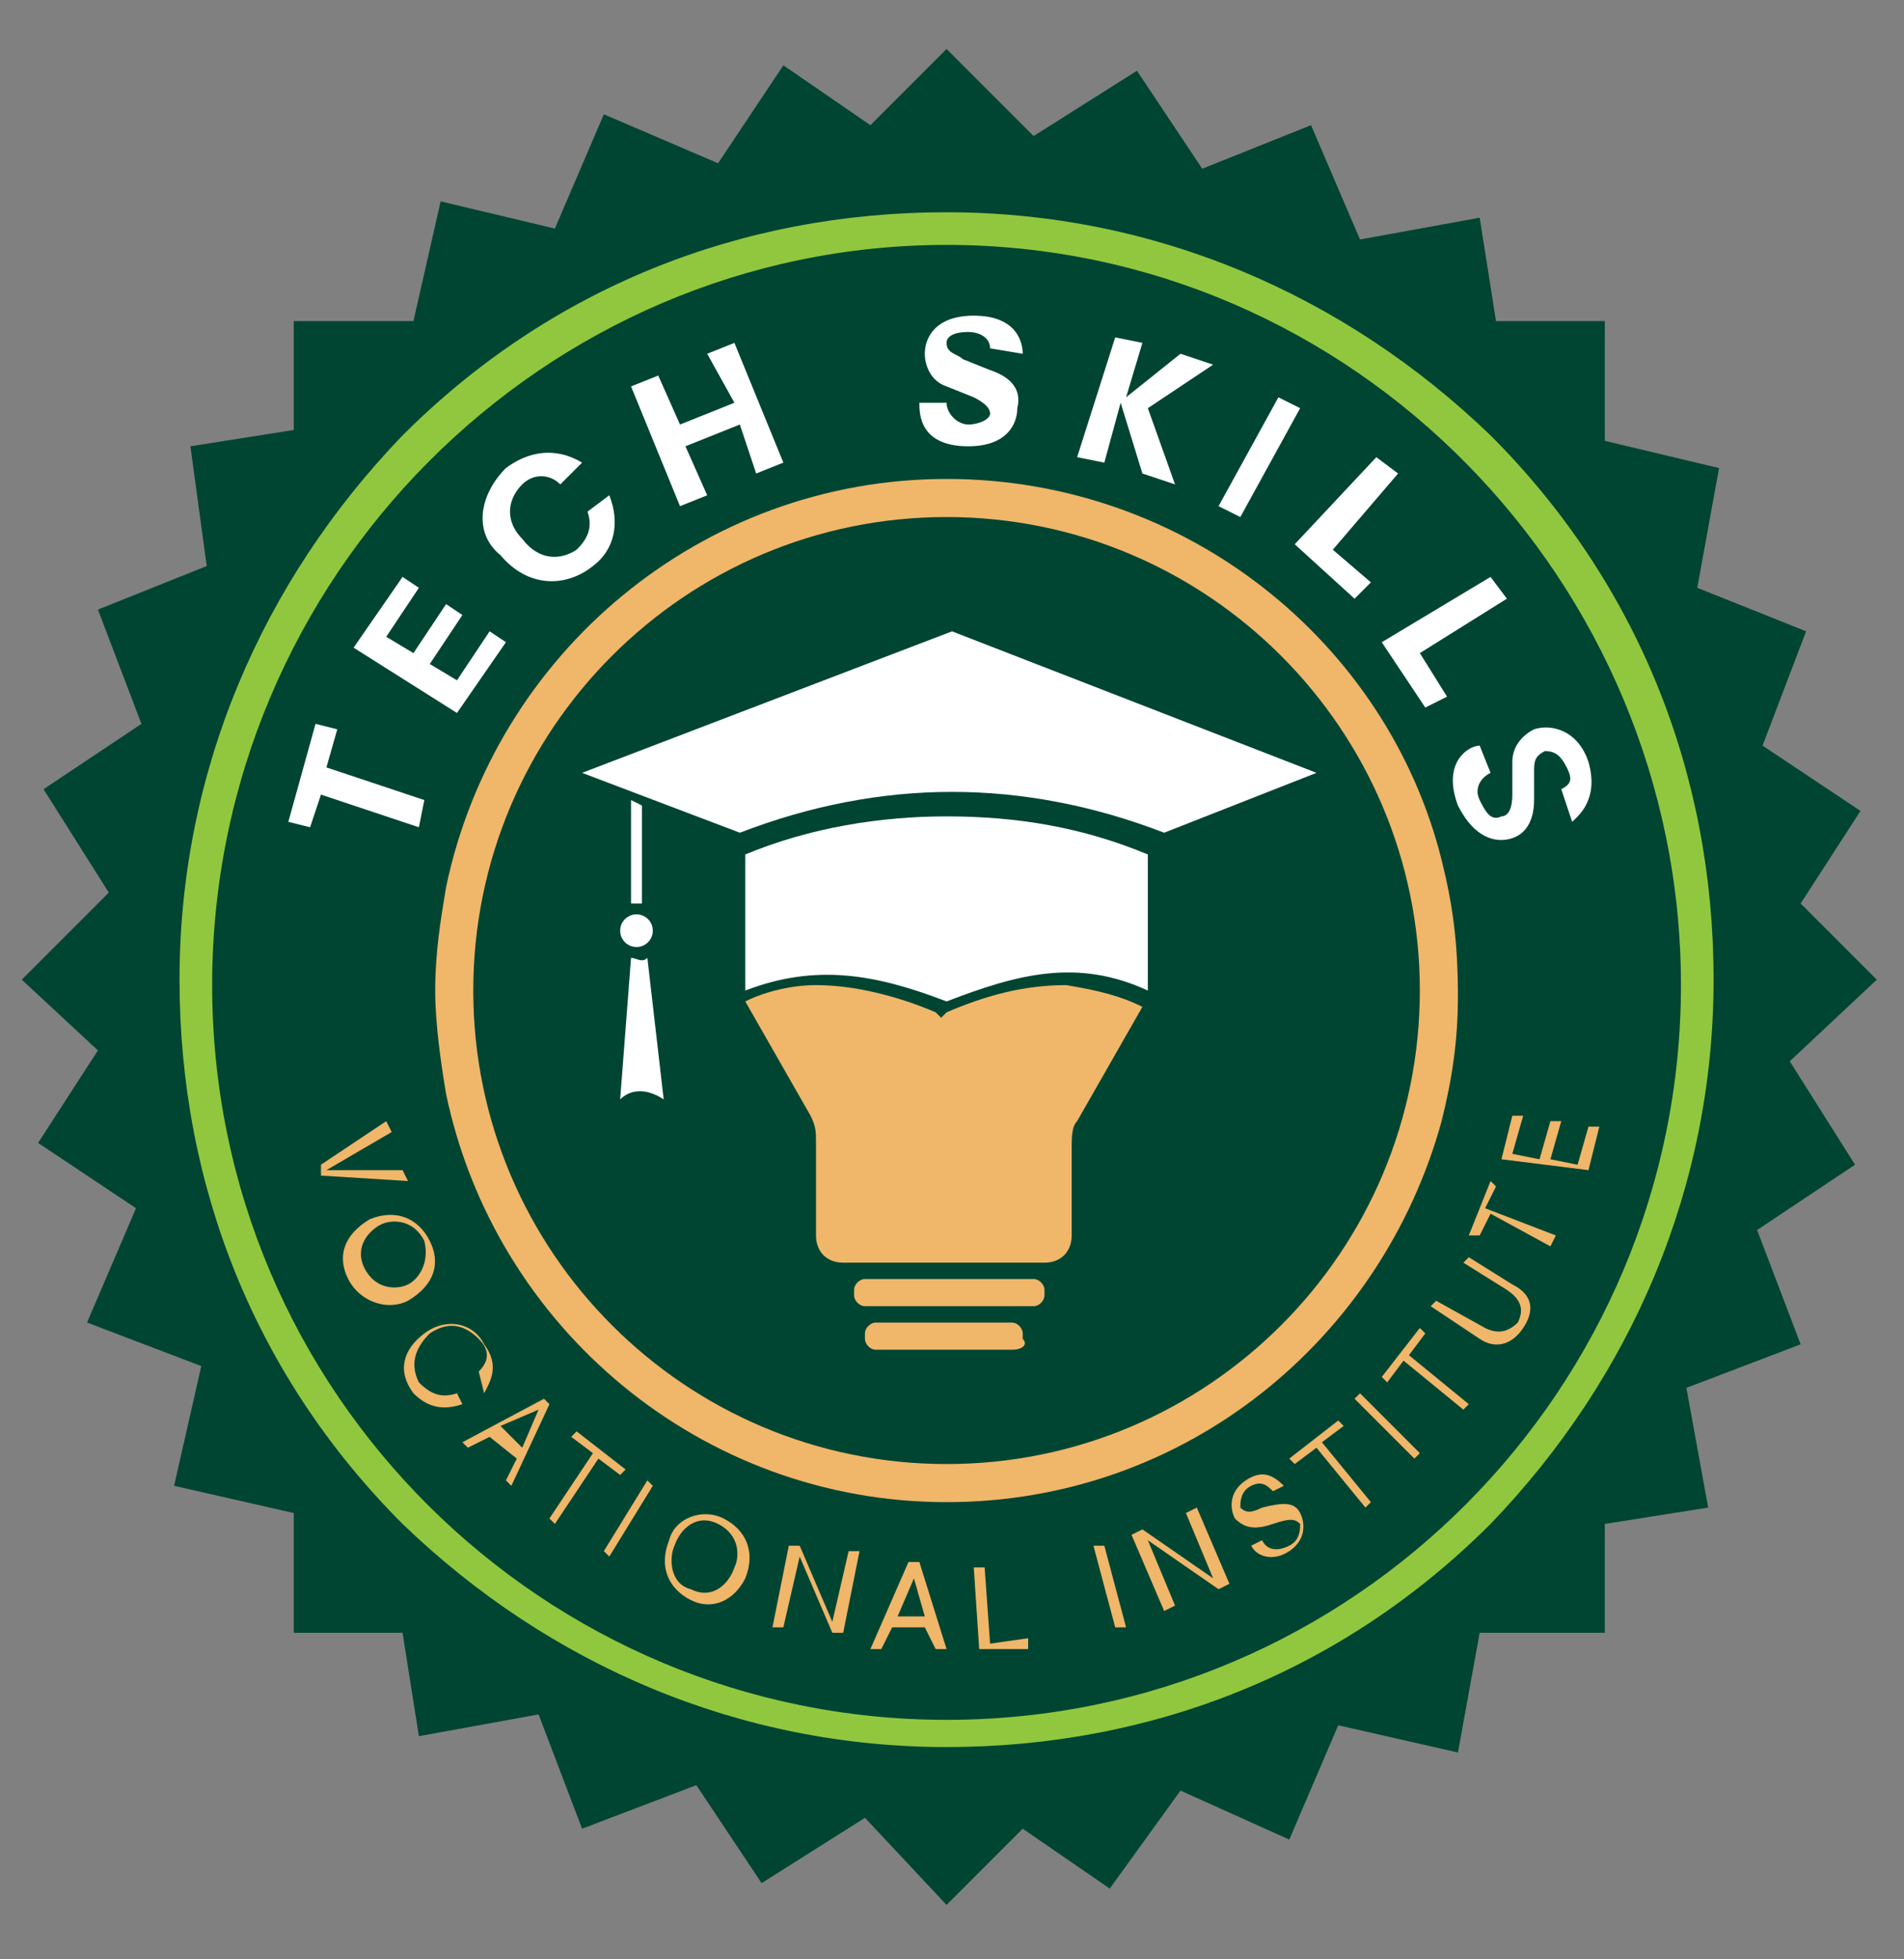
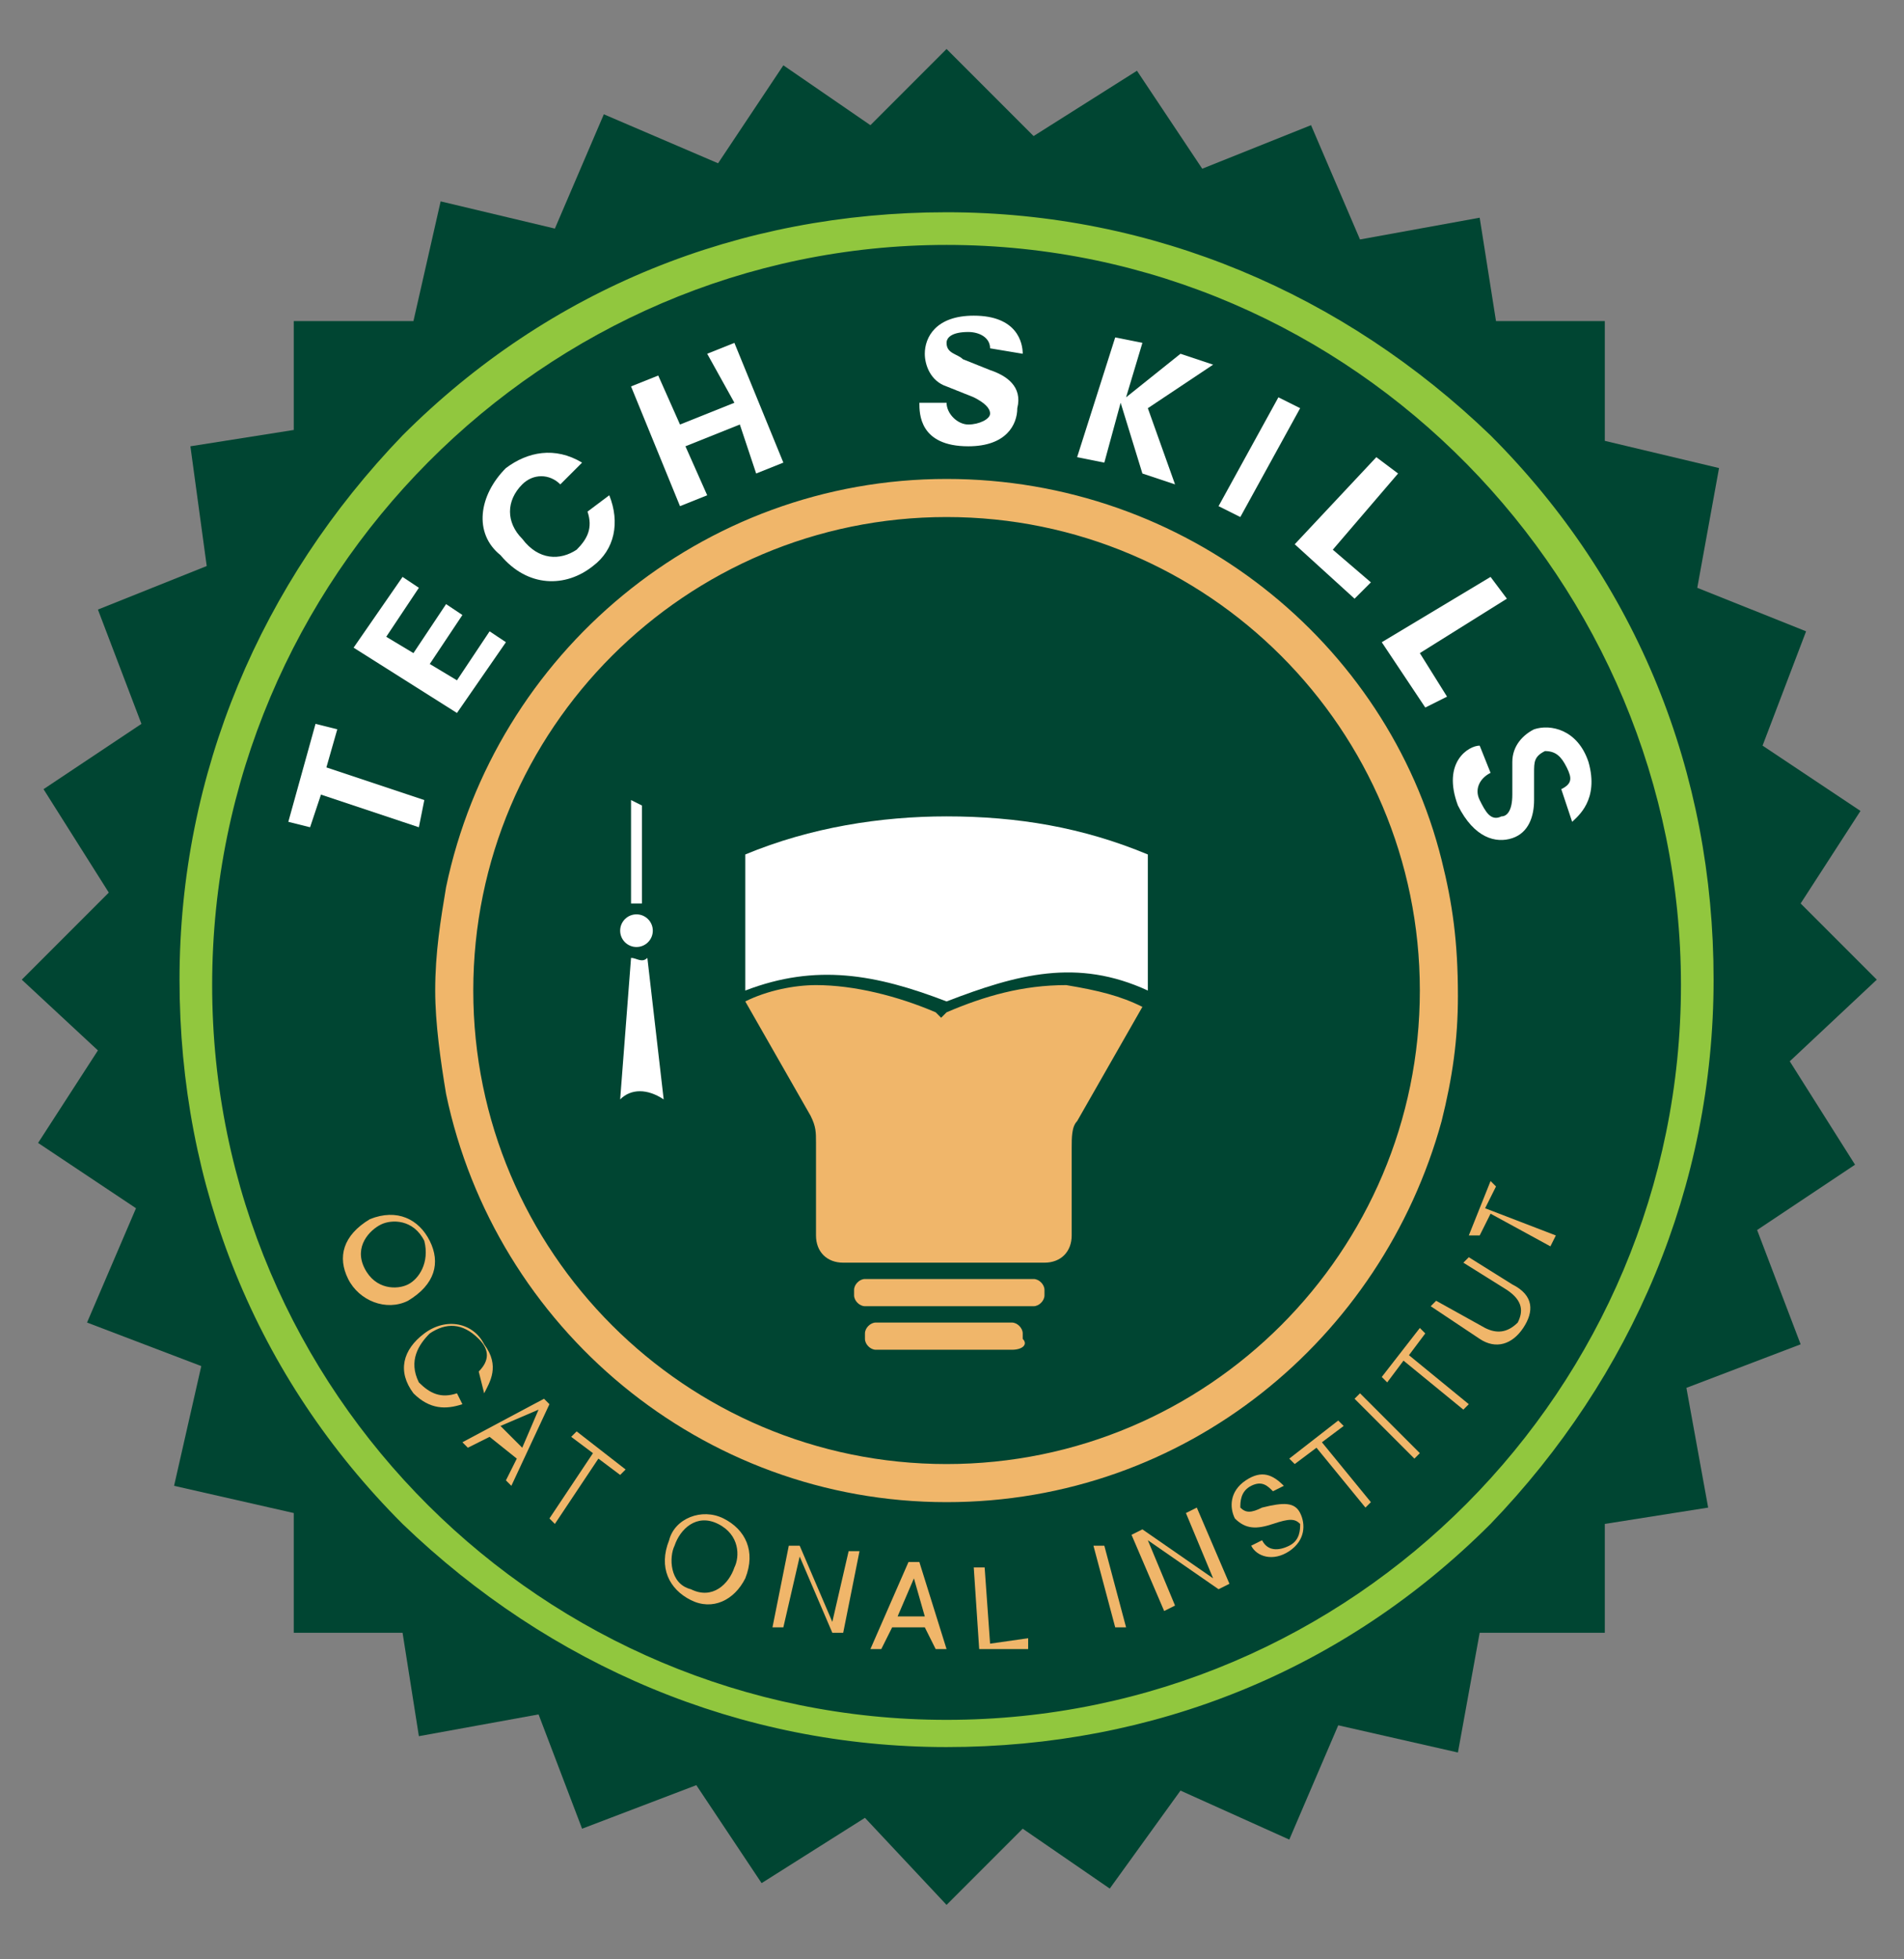
<svg xmlns="http://www.w3.org/2000/svg" version="1.1" id="Layer_1" x="0px" y="0px" viewBox="0 0 35 36" style="enable-background:new 0 0 35 36;" xml:space="preserve">
  <rect x="0" y="0" width="35" height="36" fill="#808080" stroke="none" />
  <style type="text/css">
	.st0{fill:#004532;}
	.st1{fill:#FFFFFF;}
	.st2{fill:#F0B66A;}
	.st3{fill:#91C73E;}
</style>
  <g>
    <polygon class="st0" points="32.9,19.5 34.5,18 33.1,16.6 34.2,14.9 32.4,13.7 33.2,11.6 31.2,10.8 31.6,8.6 29.5,8.1 29.5,5.9    27.5,5.9 27.2,4 25,4.4 24.1,2.3 22.1,3.1 20.9,1.3 19,2.5 17.4,0.9 16,2.3 14.4,1.2 13.2,3 11.1,2.1 10.2,4.2 8.1,3.7 7.6,5.9    5.4,5.9 5.4,7.9 3.5,8.2 3.8,10.4 1.8,11.2 2.6,13.3 0.8,14.5 2,16.4 0.4,18 1.8,19.3 0.7,21 2.5,22.2 1.6,24.3 3.7,25.1 3.2,27.3    5.4,27.8 5.4,30 7.4,30 7.7,31.9 9.9,31.5 10.7,33.6 12.8,32.8 14,34.6 15.9,33.4 17.4,35 18.8,33.6 20.4,34.7 21.7,32.9    23.7,33.8 24.6,31.7 26.8,32.2 27.2,30 29.5,30 29.5,28 31.4,27.7 31,25.5 33.1,24.7 32.3,22.6 34.1,21.4  " />
    <g>
      <path class="st1" d="M5.9,14.6l-0.2,0.6l-0.4-0.1l0.5-1.8l0.4,0.1L6,14.1l1.8,0.6l-0.1,0.5L5.9,14.6z" />
      <path class="st1" d="M6.5,11.9l0.9-1.3l0.3,0.2l-0.6,0.9L7.6,12l0.6-0.9l0.3,0.2l-0.6,0.9l0.5,0.3L9,11.6l0.3,0.2l-0.9,1.3    L6.5,11.9z" />
      <path class="st1" d="M10.3,8.9c-0.2-0.2-0.5-0.2-0.7,0c-0.3,0.3-0.3,0.7,0,1c0.3,0.4,0.7,0.4,1,0.2c0.2-0.2,0.3-0.4,0.2-0.7    l0.4-0.3c0.2,0.5,0.1,1-0.3,1.3c-0.5,0.4-1.2,0.4-1.7-0.2C8.7,9.8,8.8,9.1,9.3,8.6c0.4-0.3,0.9-0.4,1.4-0.1L10.3,8.9z" />
      <path class="st1" d="M13.6,7.8l-1,0.4L13,9.1l-0.5,0.2l-0.9-2.2l0.5-0.2l0.4,0.9l1-0.4L13,6.5l0.5-0.2l0.9,2.2l-0.5,0.2L13.6,7.8z    " />
      <path class="st1" d="M18.2,6.4c0-0.2-0.2-0.3-0.4-0.3c-0.3,0-0.4,0.1-0.4,0.2c0,0.2,0.2,0.2,0.3,0.3l0.5,0.2    c0.3,0.1,0.6,0.3,0.5,0.7c0,0.3-0.2,0.7-0.9,0.7c-0.9,0-0.9-0.6-0.9-0.8l0.5,0c0,0.2,0.2,0.4,0.4,0.4c0.2,0,0.4-0.1,0.4-0.2    c0-0.1-0.1-0.2-0.3-0.3l-0.5-0.2C17.1,7,17,6.7,17,6.5c0-0.3,0.2-0.7,0.9-0.7c0.8,0,0.9,0.5,0.9,0.7L18.2,6.4z" />
      <path class="st1" d="M21.7,6.5l0.6,0.2l-1.2,0.8l0.5,1.4L21,8.7l-0.4-1.3l0,0l-0.3,1.1l-0.5-0.1l0.7-2.2l0.5,0.1l-0.3,1l0,0    L21.7,6.5z" />
      <path class="st1" d="M23.5,7.3l0.4,0.2l-1.1,2l-0.4-0.2L23.5,7.3z" />
      <path class="st1" d="M25.3,8.4l0.4,0.3l-1.2,1.4l0.7,0.6l-0.3,0.3l-1.1-1L25.3,8.4z" />
      <path class="st1" d="M27.4,10.6l0.3,0.4L26.1,12l0.5,0.8l-0.4,0.2l-0.8-1.2L27.4,10.6z" />
      <path class="st1" d="M28.7,14.5c0.2-0.1,0.2-0.2,0.1-0.4c-0.1-0.2-0.2-0.3-0.4-0.3c-0.2,0.1-0.2,0.2-0.2,0.4l0,0.5    c0,0.3-0.1,0.6-0.4,0.7c-0.3,0.1-0.7,0-1-0.6c-0.3-0.8,0.2-1.1,0.4-1.1l0.2,0.5c-0.2,0.1-0.3,0.3-0.2,0.5c0.1,0.2,0.2,0.4,0.4,0.3    c0.1,0,0.2-0.1,0.2-0.4l0-0.6c0-0.3,0.2-0.5,0.4-0.6c0.3-0.1,0.8,0,1,0.6c0.2,0.7-0.2,1-0.3,1.1L28.7,14.5z" />
    </g>
-     <path class="st1" d="M10.7,14.2l2.9,1.1c2.6-1,5.2-1,7.8,0l2.8-1.1l-6.7-2.6L10.7,14.2z" />
    <g>
      <path class="st1" d="M11.6,14.7l0.2,0.1v1.8c-0.1,0-0.2,0-0.2,0V14.7z" />
      <circle class="st1" cx="11.7" cy="17.1" r="0.3" />
      <path class="st1" d="M11.6,17.6c0.1,0,0.2,0.1,0.3,0l0.3,2.6c-0.3-0.2-0.6-0.2-0.8,0L11.6,17.6z" />
    </g>
    <path class="st2" d="M21,18.5l-1.2,2.1c-0.1,0.1-0.1,0.3-0.1,0.5v1.6c0,0.3-0.2,0.5-0.5,0.5h-3.7c-0.3,0-0.5-0.2-0.5-0.5V21   c0-0.2,0-0.3-0.1-0.5l-1.2-2.1l0,0c0.4-0.2,0.9-0.3,1.3-0.3c0.7,0,1.5,0.2,2.2,0.5l0.1,0.1l0.1-0.1c0.7-0.3,1.4-0.5,2.2-0.5   C20.2,18.2,20.6,18.3,21,18.5z" />
    <path class="st2" d="M19,24h-3.1c-0.1,0-0.2-0.1-0.2-0.2v-0.1c0-0.1,0.1-0.2,0.2-0.2H19c0.1,0,0.2,0.1,0.2,0.2v0.1   C19.2,23.9,19.1,24,19,24z" />
    <path class="st2" d="M18.6,24.8h-2.5c-0.1,0-0.2-0.1-0.2-0.2v-0.1c0-0.1,0.1-0.2,0.2-0.2h2.5c0.1,0,0.2,0.1,0.2,0.2v0.1   C18.9,24.7,18.8,24.8,18.6,24.8z" />
    <path class="st1" d="M17.4,15L17.4,15C17.4,15,17.4,15,17.4,15C17.4,15,17.4,15,17.4,15L17.4,15c-1.2,0-2.5,0.2-3.7,0.7v2.5   c1.3-0.5,2.4-0.3,3.7,0.2c0,0,0,0,0,0c0,0,0,0,0,0c0,0,0,0,0,0c0,0,0,0,0,0c1.3-0.5,2.4-0.8,3.7-0.2v-2.5   C19.9,15.2,18.7,15,17.4,15z" />
    <g>
-       <path class="st2" d="M7.1,20.6l0.1,0.2L6,21.5l0,0l1.4,0l0.1,0.2l-1.6-0.1l0-0.2L7.1,20.6z" />
      <path class="st2" d="M7.9,22.8c0.2,0.4,0.1,0.8-0.4,1.1c-0.4,0.2-0.9,0-1.1-0.4c-0.2-0.4-0.1-0.8,0.4-1.1    C7.3,22.2,7.7,22.4,7.9,22.8z M7.8,22.8c-0.2-0.4-0.6-0.4-0.8-0.3c-0.2,0.1-0.5,0.4-0.3,0.8c0.2,0.4,0.6,0.4,0.8,0.3    C7.7,23.5,7.9,23.2,7.8,22.8z" />
      <path class="st2" d="M8.8,25.2C9,25,9,24.8,8.8,24.6c-0.3-0.3-0.6-0.3-0.9-0.1c-0.2,0.2-0.4,0.5-0.2,0.9c0.2,0.2,0.4,0.3,0.7,0.2    l0.1,0.2c-0.3,0.1-0.6,0.1-0.9-0.2c-0.3-0.4-0.2-0.8,0.2-1.1c0.4-0.3,0.9-0.2,1.1,0.2c0.3,0.4,0.1,0.7,0,0.9L8.8,25.2z" />
      <path class="st2" d="M10,25.7l0.1,0.1l-0.7,1.5l-0.1-0.1l0.2-0.4L9,26.4l-0.4,0.2l-0.1-0.1L10,25.7z M9.9,25.9L9.9,25.9l-0.7,0.3    l0.4,0.4L9.9,25.9z" />
      <path class="st2" d="M10.9,26.7l-0.4-0.3l0.1-0.1l0.9,0.7l-0.1,0.1l-0.4-0.3L10.2,28l-0.1-0.1L10.9,26.7z" />
-       <path class="st2" d="M11.9,27.2l0.1,0.1l-0.8,1.3l-0.1-0.1L11.9,27.2z" />
      <path class="st2" d="M13.3,27.9c0.4,0.2,0.6,0.6,0.4,1.1c-0.2,0.4-0.6,0.6-1,0.4c-0.4-0.2-0.6-0.6-0.4-1.1    C12.4,27.9,12.9,27.7,13.3,27.9z M13.2,28c-0.4-0.2-0.7,0.1-0.8,0.4c-0.1,0.2-0.1,0.7,0.3,0.8c0.4,0.2,0.7-0.1,0.8-0.4    C13.6,28.6,13.6,28.2,13.2,28z" />
      <path class="st2" d="M14.5,28.4l0.2,0l0.6,1.4l0,0l0.3-1.3l0.2,0l-0.3,1.5l-0.2,0l-0.6-1.4l0,0l-0.3,1.3l-0.2,0L14.5,28.4z" />
      <path class="st2" d="M16.7,28.7l0.2,0l0.5,1.6l-0.2,0L17,29.9l-0.6,0l-0.2,0.4l-0.2,0L16.7,28.7z M16.8,29L16.8,29l-0.3,0.7l0.5,0    L16.8,29z" />
      <path class="st2" d="M17.9,28.8l0.2,0l0.1,1.4l0.7-0.1l0,0.2L18,30.3L17.9,28.8z" />
      <path class="st2" d="M20.1,28.4l0.2,0l0.4,1.5l-0.2,0L20.1,28.4z" />
      <path class="st2" d="M20.8,28.2l0.2-0.1l1.3,0.9l0,0l-0.5-1.2l0.2-0.1l0.6,1.4l-0.2,0.1l-1.3-0.9l0,0l0.5,1.2l-0.2,0.1L20.8,28.2z    " />
      <path class="st2" d="M23.4,27.4c-0.1-0.1-0.2-0.2-0.4-0.1c-0.2,0.1-0.2,0.3-0.2,0.4c0.1,0.1,0.2,0.1,0.4,0    c0.4-0.1,0.6-0.1,0.7,0.1c0.1,0.2,0.1,0.5-0.2,0.7c-0.3,0.2-0.6,0.1-0.7-0.1l0.2-0.1c0.1,0.2,0.3,0.2,0.5,0.1    c0.2-0.1,0.2-0.3,0.2-0.4c-0.1-0.1-0.2-0.1-0.5,0c-0.3,0.1-0.5,0.1-0.7-0.1c-0.1-0.2-0.1-0.5,0.2-0.7c0.3-0.2,0.5-0.1,0.7,0.1    L23.4,27.4z" />
      <path class="st2" d="M24.2,26.6l-0.4,0.3l-0.1-0.1l0.9-0.7l0.1,0.1l-0.4,0.3l0.9,1.1l-0.1,0.1L24.2,26.6z" />
      <path class="st2" d="M24.9,25.7l0.1-0.1l1.1,1.1L26,26.8L24.9,25.7z" />
      <path class="st2" d="M25.8,25l-0.3,0.4l-0.1-0.1l0.7-0.9l0.1,0.1l-0.3,0.4l1.1,0.9l-0.1,0.1L25.8,25z" />
      <path class="st2" d="M26.3,24l0.1-0.1l0.9,0.5c0.2,0.1,0.4,0.1,0.6-0.1c0.1-0.2,0.1-0.4-0.2-0.6l-0.8-0.5l0.1-0.1l0.8,0.5    c0.4,0.2,0.4,0.5,0.2,0.8c-0.2,0.3-0.5,0.4-0.8,0.2L26.3,24z" />
      <path class="st2" d="M27.4,22.3l-0.2,0.4L27,22.7l0.4-1l0.1,0.1l-0.2,0.4l1.3,0.5l-0.1,0.2L27.4,22.3z" />
-       <path class="st2" d="M27.6,21.3l0.2-0.8l0.2,0l-0.2,0.7l0.5,0.1l0.2-0.7l0.2,0l-0.2,0.7l0.5,0.1l0.2-0.7l0.2,0l-0.2,0.8L27.6,21.3    z" />
    </g>
    <g>
      <path class="st2" d="M26.5,15.8c-1-4-4.7-7-9.1-7c-4.5,0-8.3,3.2-9.2,7.5c-0.1,0.6-0.2,1.2-0.2,1.9c0,0.6,0.1,1.3,0.2,1.9    c0.9,4.3,4.7,7.5,9.2,7.5c4.4,0,8-3,9.1-7c0.2-0.8,0.3-1.5,0.3-2.3C26.8,17.3,26.7,16.6,26.5,15.8z M17.4,26.9    c-4.8,0-8.7-3.9-8.7-8.7c0-4.8,3.9-8.7,8.7-8.7s8.7,3.9,8.7,8.7C26.1,23,22.2,26.9,17.4,26.9z" />
    </g>
    <g>
      <path class="st3" d="M17.4,32.1c-3.8,0-7.3-1.5-10-4.1c-2.7-2.7-4.1-6.2-4.1-10s1.5-7.3,4.1-10c2.7-2.7,6.2-4.1,10-4.1    s7.3,1.5,10,4.1c2.7,2.7,4.1,6.2,4.1,10s-1.5,7.3-4.1,10C24.7,30.7,21.2,32.1,17.4,32.1z M17.4,4.5C10,4.5,3.9,10.6,3.9,18.1    S10,31.6,17.4,31.6c7.5,0,13.5-6.1,13.5-13.5S24.9,4.5,17.4,4.5z" />
    </g>
  </g>
</svg>